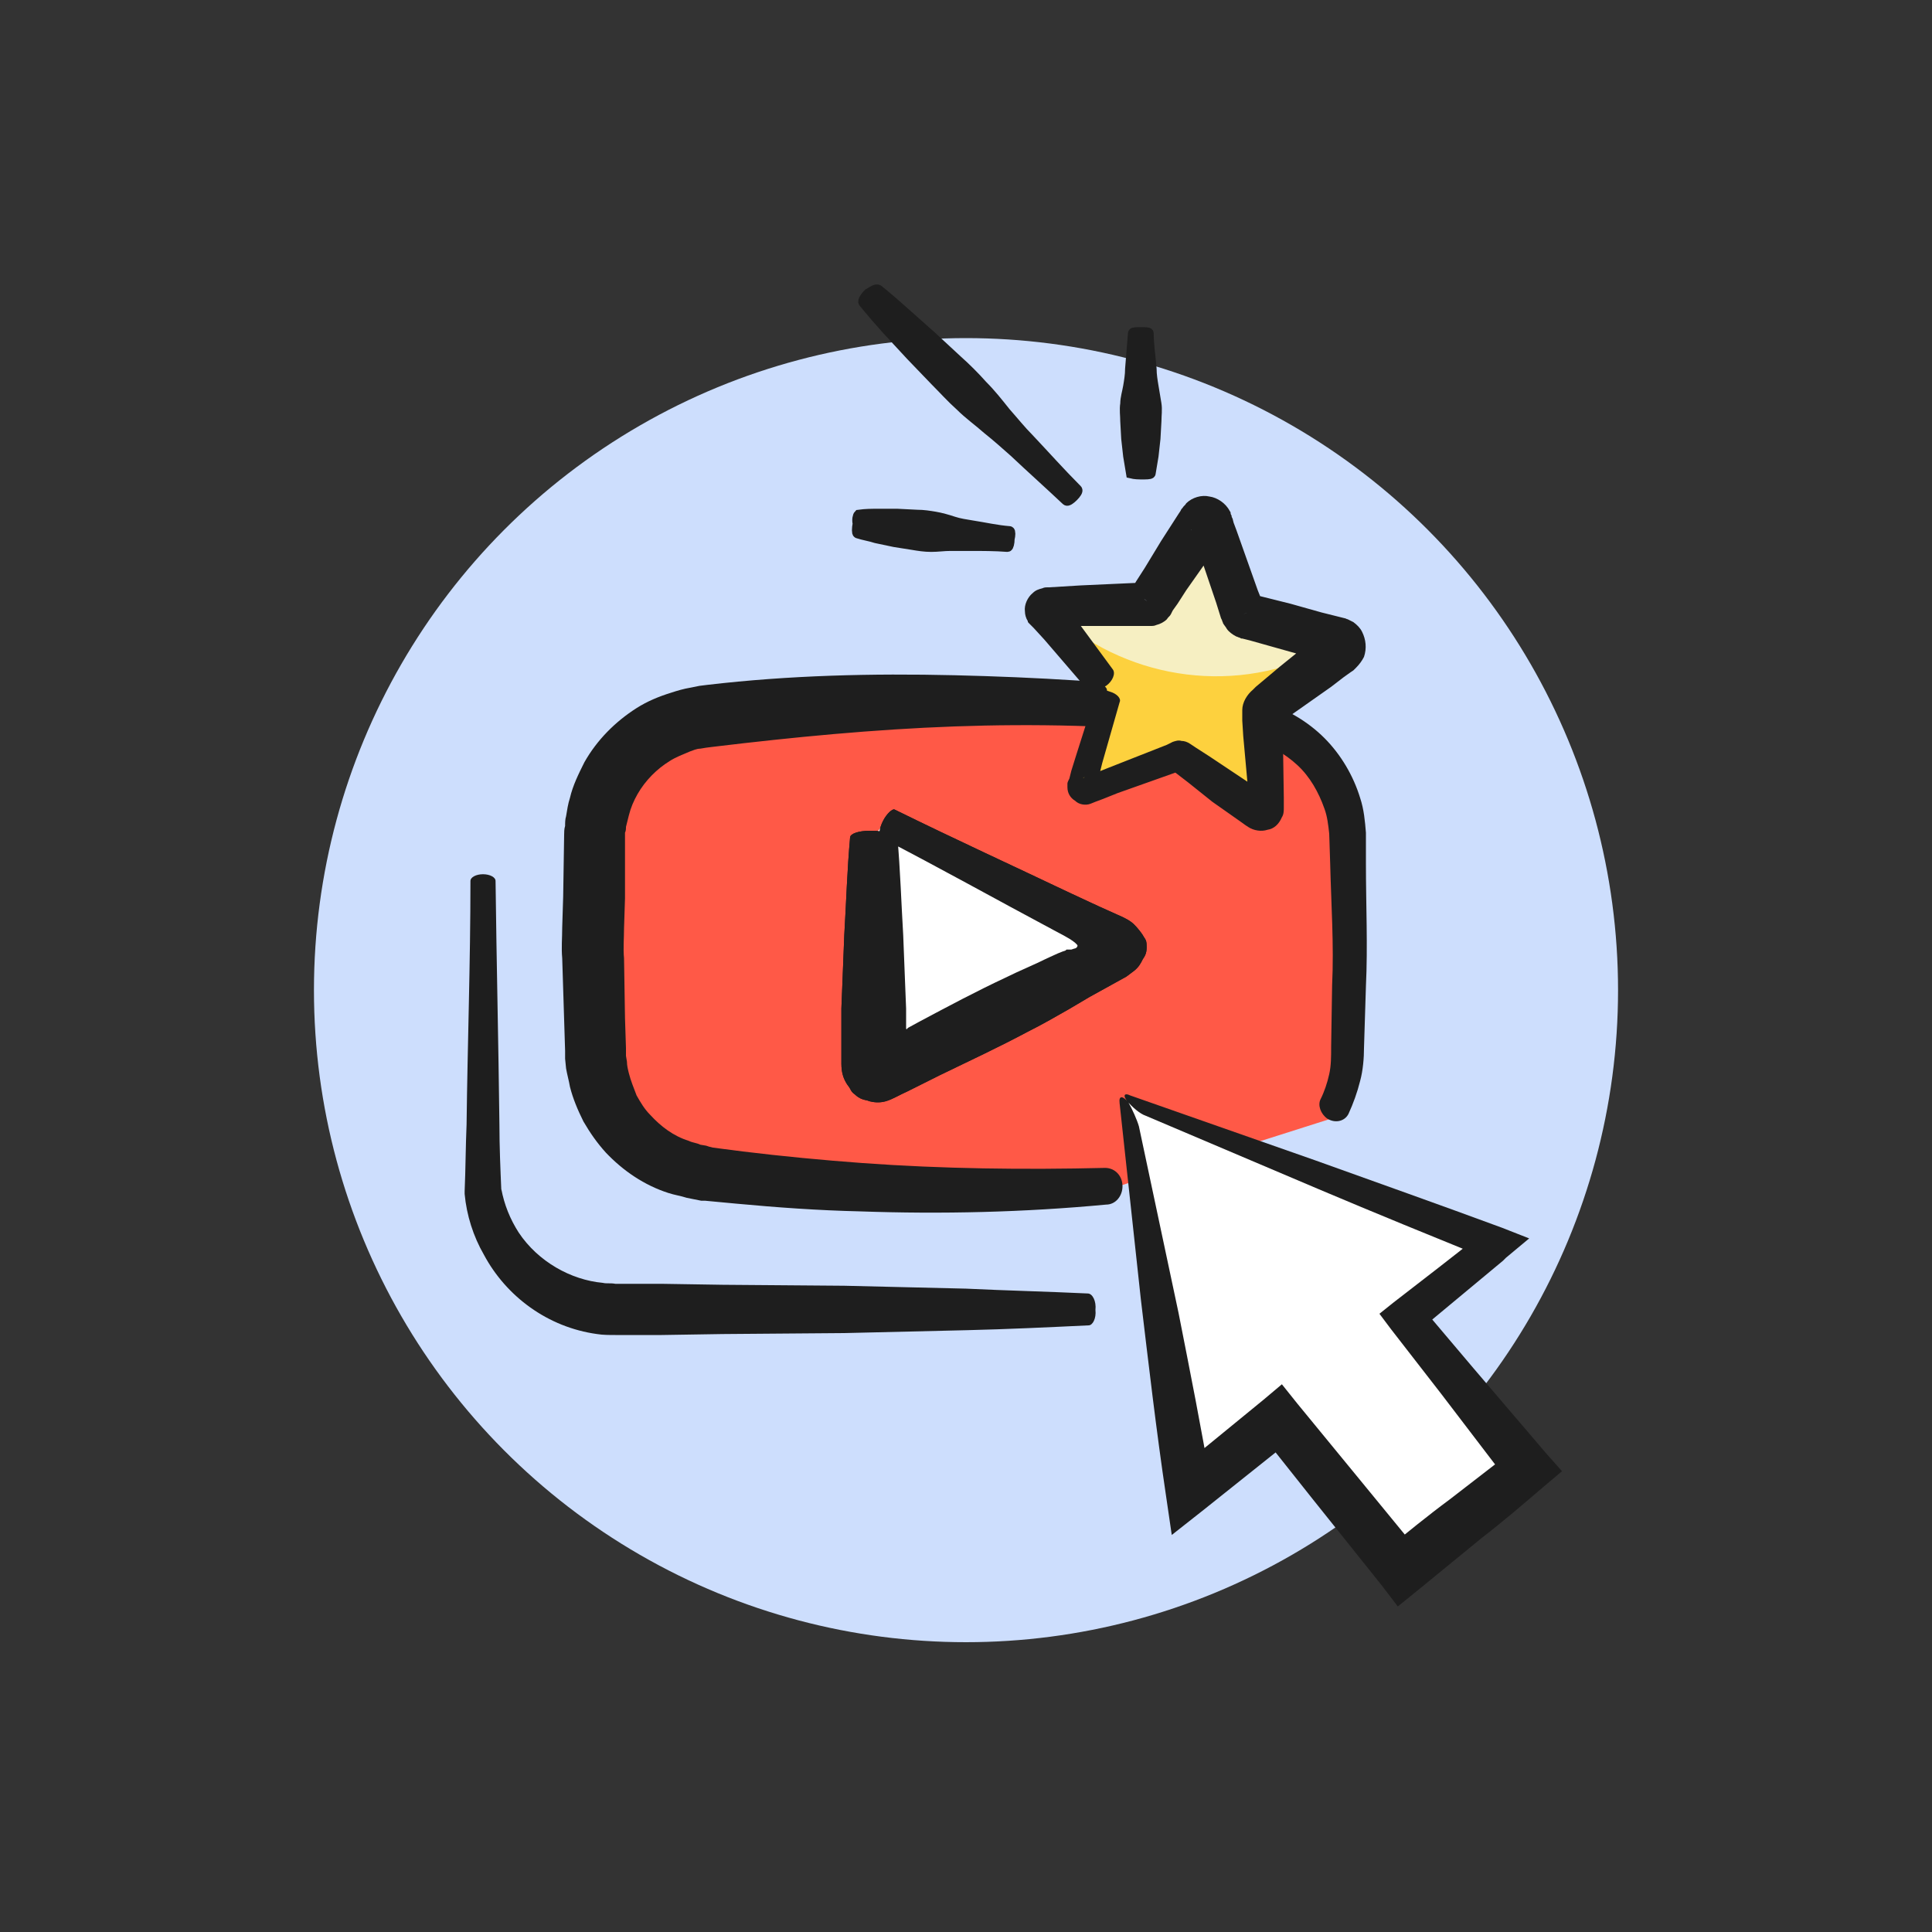
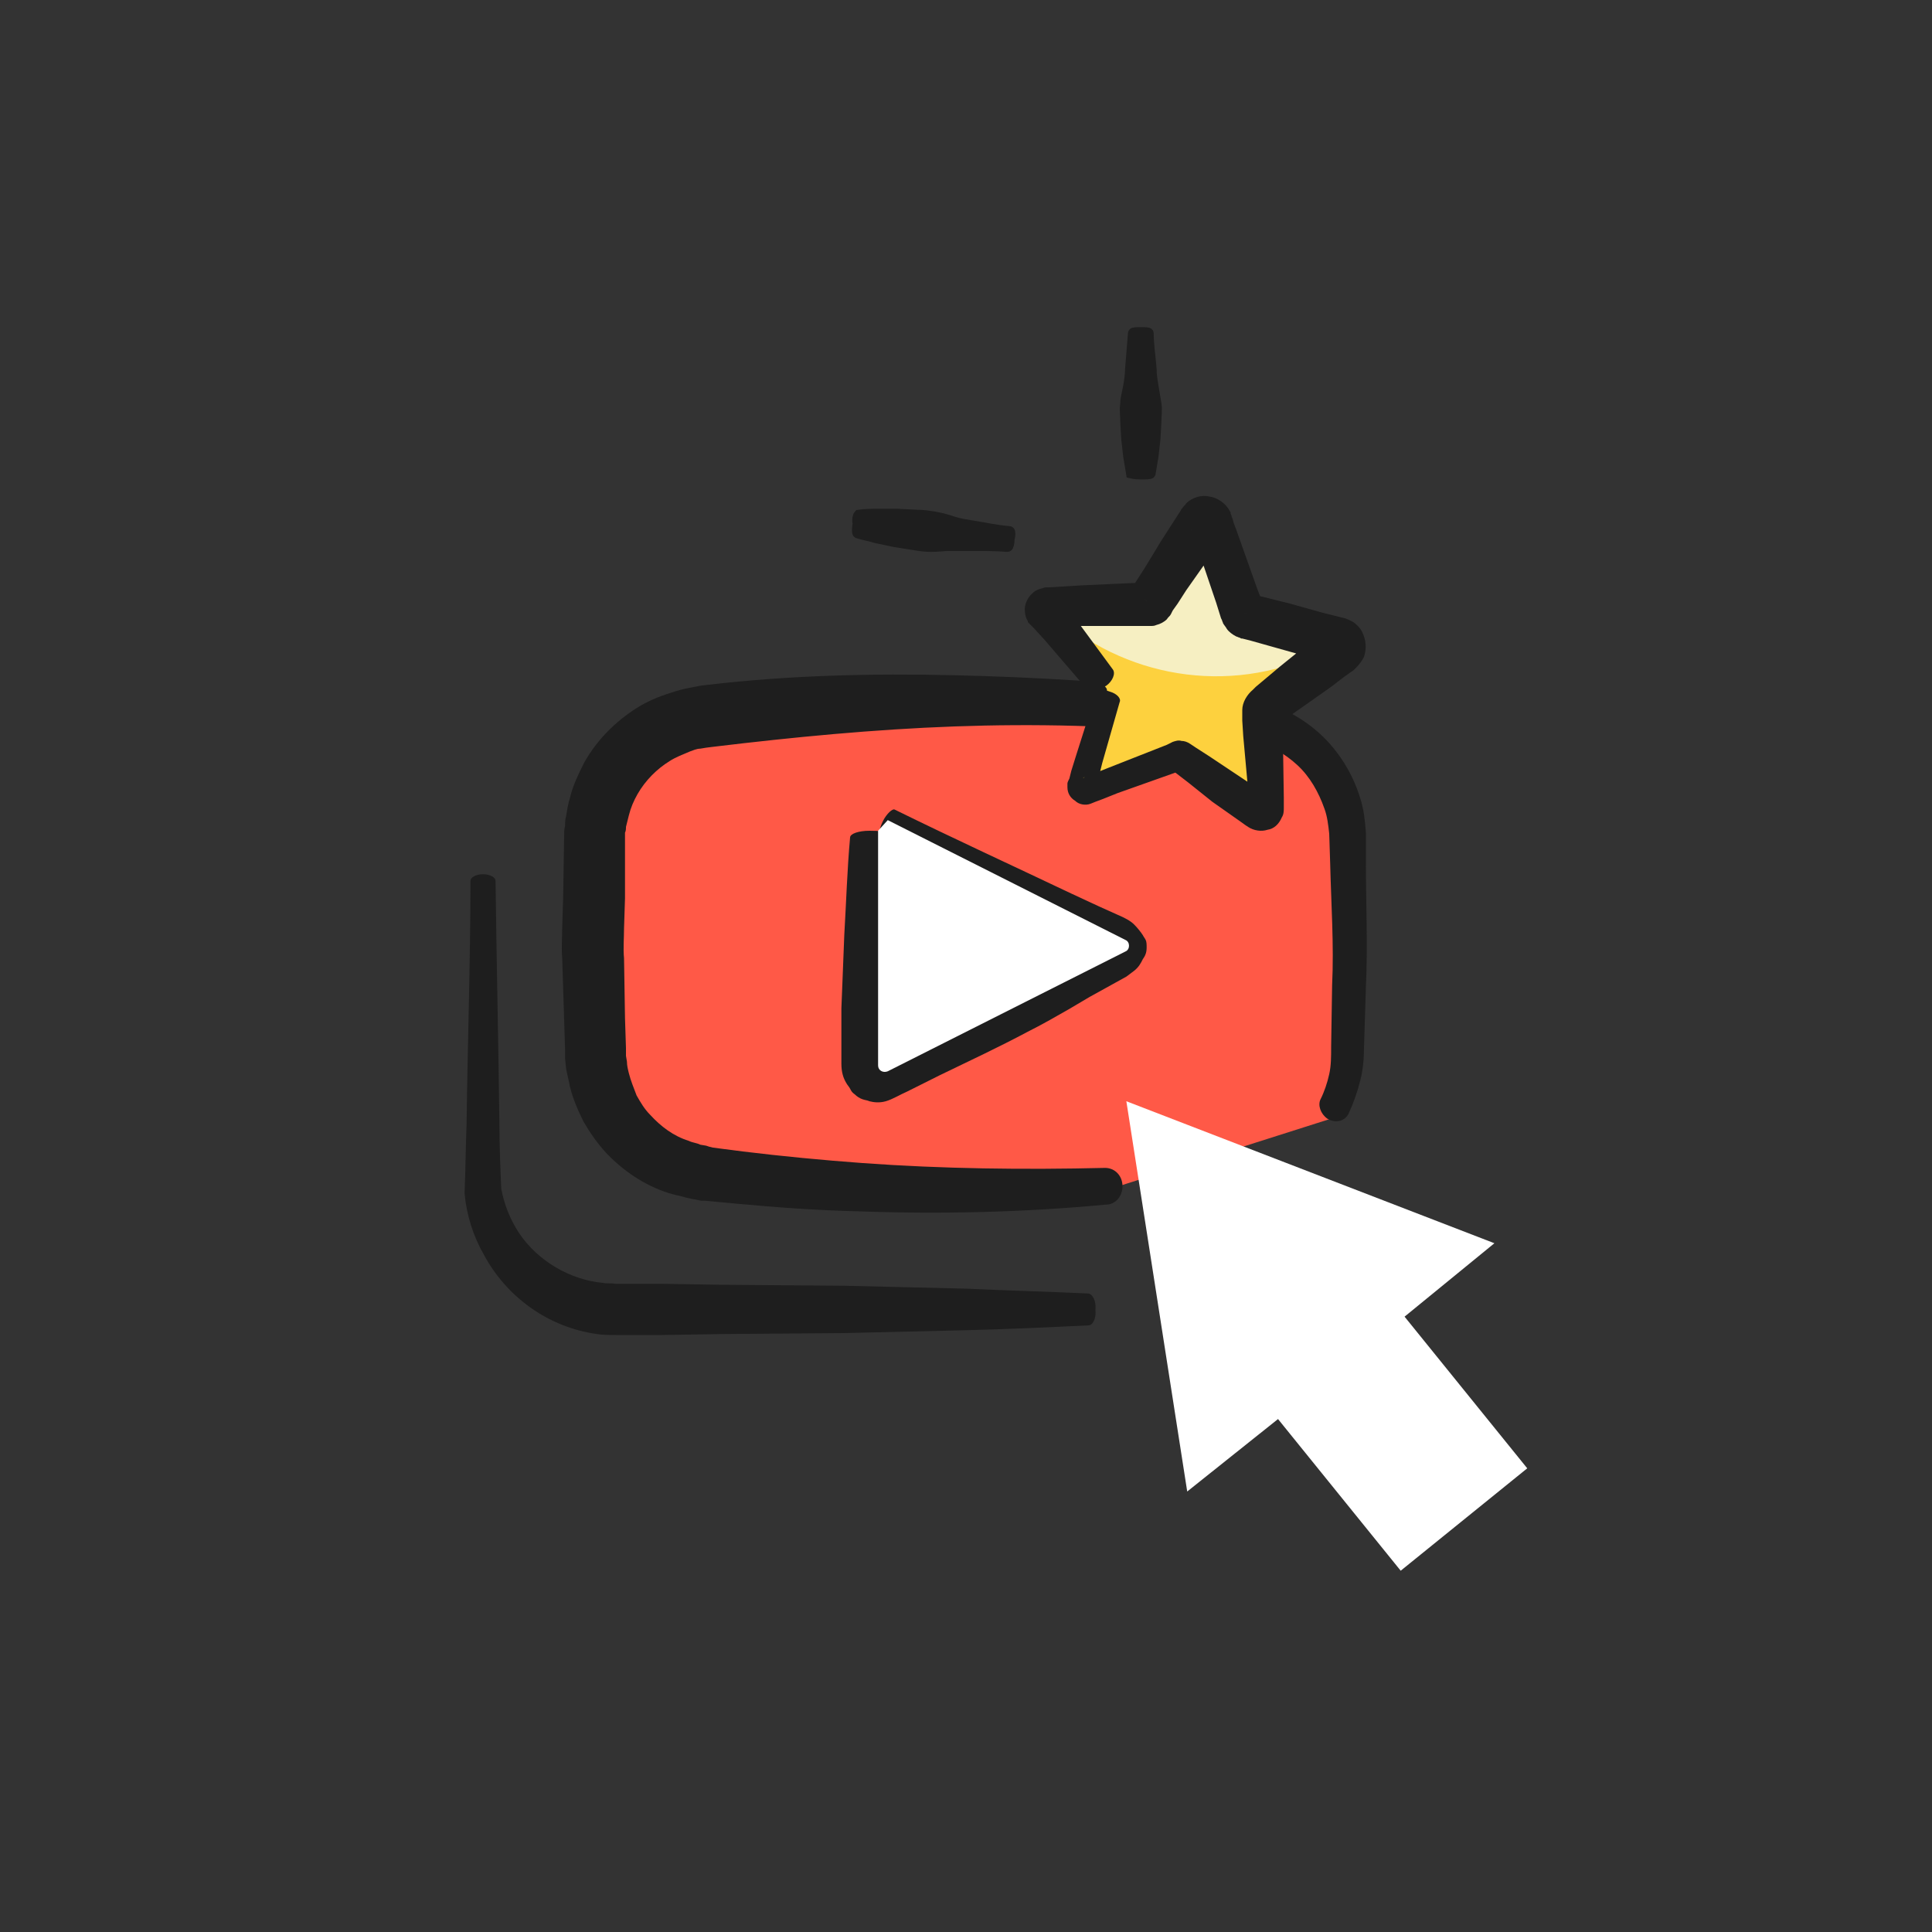
<svg xmlns="http://www.w3.org/2000/svg" version="1.1" id="Layer_1" x="0px" y="0px" viewBox="0 0 200 200" enable-background="new 0 0 200 200" xml:space="preserve">
  <rect x="0" y="0" width="200" height="200" fill="#333333" stroke="none" />
  <g>
-     <circle fill="#CDDEFD" cx="100" cy="102.5" r="67.5" />
    <g>
      <g>
        <path fill="#FF5947" d="M116.1,122.7c-5,0.3-10.1,0.5-15.3,0.5c-9.7,0-19-0.6-27.8-1.7c-6.2-0.8-10.9-5.8-11.2-12     c-0.2-3.8-0.3-7.7-0.3-11.6s0.1-7.8,0.3-11.6c0.3-6.2,5-11.3,11.2-12c8.8-1.1,18.1-1.7,27.8-1.7s19,0.6,27.8,1.7     c6.2,0.8,10.9,5.8,11.2,12c0.2,3.8,0.3,7.7,0.3,11.6s-0.1,7.8-0.3,11.6c-0.1,2.3-0.8,4.5-2,6.3" />
      </g>
      <g>
        <g>
          <g>
            <g>
              <path fill="#1E1E1E" d="M114.5,124.7c-8.5,0.8-17,1-25.5,0.7c-4.3-0.1-8.5-0.4-12.8-0.8l-3.2-0.3l-0.4,0l-0.5-0.1l-1-0.2        c-0.6-0.2-1.3-0.3-1.9-0.5c-2.5-0.8-4.7-2.3-6.5-4.2c-0.9-1-1.6-2-2.3-3.2c-0.6-1.2-1.1-2.4-1.4-3.6c-0.1-0.6-0.3-1.3-0.4-1.9        l-0.1-1l0-0.8l-0.1-3.2l-0.2-6.4c-0.1-1.1,0-2.1,0-3.2l0.1-3.2l0.1-6.4c0-0.2,0-0.6,0.1-0.9c0-0.3,0-0.7,0.1-1        c0.1-0.6,0.2-1.3,0.4-1.9c0.3-1.3,0.9-2.5,1.5-3.7c1.3-2.3,3.2-4.2,5.4-5.6c1.1-0.7,2.3-1.2,3.6-1.6c0.6-0.2,1.3-0.4,1.9-0.5        l1-0.2l0.8-0.1c8.5-1,17.1-1.2,25.6-1c8.5,0.2,17,0.7,25.5,1.7l3.2,0.4c1,0.1,2.3,0.3,3.4,0.7c2.3,0.7,4.5,2,6.2,3.7        c1.7,1.7,3,3.9,3.7,6.2c0.4,1.2,0.5,2.4,0.6,3.6l0,3.2c0,4.3,0.2,8.5,0,12.7l-0.2,6.4c0,1-0.1,2.3-0.4,3.4        c-0.3,1.2-0.7,2.3-1.2,3.4c-0.4,0.8-1.4,1-2.2,0.5c-0.7-0.5-1-1.4-0.7-2c0.4-0.8,0.7-1.7,0.9-2.6c0.2-0.9,0.2-1.8,0.2-2.9        l0.1-6.3c0.2-4.2-0.1-8.4-0.2-12.6l-0.1-3.1c-0.1-0.9-0.2-1.8-0.5-2.6c-0.6-1.7-1.5-3.3-2.8-4.5c-1.3-1.2-2.9-2.1-4.6-2.6        c-0.9-0.2-1.7-0.3-2.8-0.4l-3.1-0.3c-8.3-0.8-16.7-1-25-0.7c-8.3,0.3-16.6,1.1-24.9,2.1l-0.8,0.1l-0.6,0.1        c-0.4,0-0.8,0.2-1.1,0.3c-0.7,0.3-1.5,0.6-2.1,1c-1.3,0.8-2.5,2-3.3,3.4c-0.4,0.7-0.7,1.4-0.9,2.2c-0.1,0.4-0.2,0.8-0.3,1.2        c0,0.2,0,0.4-0.1,0.6c0,0.2,0,0.4,0,0.7L64.7,93l-0.1,3.1c0,1-0.1,2.1,0,3.1l0.1,6.2l0.1,3.1l0,0.8l0.1,0.6        c0,0.4,0.1,0.8,0.2,1.2c0.2,0.8,0.5,1.5,0.8,2.3c0.4,0.7,0.8,1.4,1.4,2c1.1,1.2,2.4,2.2,4,2.7c0.4,0.2,0.8,0.2,1.2,0.4        l0.6,0.1l0.3,0.1l0.4,0.1l3.1,0.4c4.1,0.5,8.3,0.9,12.4,1.2c8.3,0.6,16.7,0.7,25.1,0.5c1,0,1.8,0.8,1.8,1.9        C116.2,123.8,115.5,124.7,114.5,124.7z" />
            </g>
          </g>
        </g>
      </g>
      <g>
        <g>
          <g>
            <g>
              <path fill="#1E1E1E" d="M92.9,86.7c0.3,3.4,0.4,6.8,0.6,10.1l0.2,5.1l0.1,2.5l0,1.3l0,0.3l0,0.2l0,0l0,0.1c0,0.1,0,0.1,0,0.2        c0,0,0.1,0.1,0.1,0c0,0,0.1-0.1,0.1-0.1l0,0l1.1-0.6c3-1.6,6-3.2,9-4.6c1.4-0.7,2.9-1.3,4.3-2l1.1-0.5l0.5-0.2l0.3-0.1        l0.1-0.1l0,0c0.1,0,0.3,0,0.4,0l0.1,0l0.3-0.1c0.1,0,0.3-0.1,0.3-0.2c0.1-0.1,0-0.2,0-0.2c-0.1-0.1-0.1-0.1-0.2-0.2        c-0.4-0.3-0.3-0.3-2.2-1.3c-6-3.2-11.9-6.5-17.9-9.6c-0.3-0.1-0.2-0.9,0.2-1.7c0.4-0.8,1-1.3,1.2-1.2c6.1,3,12.2,5.8,18.3,8.7        l2.8,1.3l2,0.9c0.7,0.3,1.3,0.6,1.7,1c0.4,0.4,0.7,0.8,0.9,1.1c0.1,0.2,0.2,0.3,0.3,0.5c0.1,0.2,0.1,0.5,0.1,0.8        c0,0.6-0.2,0.9-0.4,1.2c-0.2,0.4-0.4,0.8-0.9,1.2l-0.4,0.3l-0.4,0.3l-3.8,2.1l-2.2,1.3c-1.4,0.8-2.8,1.6-4.2,2.3        c-3,1.6-6,3-9.1,4.5l-3.4,1.7c-0.7,0.3-1.5,0.8-2.2,1c-0.7,0.2-1.3,0.1-1.7,0c-0.2-0.1-0.4-0.1-0.7-0.2        c-0.3-0.1-0.6-0.3-0.8-0.5c-0.3-0.2-0.4-0.4-0.5-0.6c-0.1-0.2-0.3-0.4-0.4-0.6c-0.3-0.5-0.5-1.1-0.5-2l0-2.4l0-2l0-1.3        l0.1-2.5l0.2-5.1c0.2-3.4,0.3-6.8,0.6-10.1c0-0.4,0.9-0.7,2-0.7C92,86,92.9,86.3,92.9,86.7z" />
            </g>
          </g>
        </g>
      </g>
      <g>
        <path fill="#FFFFFF" d="M90.9,86v24.3c0,0.5,0.5,0.8,1,0.6l24.6-12.4c0.5-0.2,0.5-1,0-1.2L91.9,84.9" />
        <g>
          <g>
            <g>
-               <path fill="#1E1E1E" d="M92.9,86.7c0.3,3.4,0.4,6.8,0.6,10.1l0.2,5.1l0.1,2.5l0,1.3l0,0.3l0,0.2l0,0l0,0.1c0,0.1,0,0.1,0,0.2        c0,0,0.1,0.1,0.1,0c0,0,0.1-0.1,0.1-0.1l0,0l1.1-0.6c3-1.6,6-3.2,9-4.6c1.4-0.7,2.9-1.3,4.3-2l1.1-0.5l0.5-0.2l0.3-0.1        l0.1-0.1l0,0c0.1,0,0.3,0,0.4,0l0.1,0l0.3-0.1c0.1,0,0.3-0.1,0.3-0.2c0.1-0.1,0-0.2,0-0.2c-0.1-0.1-0.1-0.1-0.2-0.2        c-0.4-0.3-0.3-0.3-2.2-1.3c-6-3.2-11.9-6.5-17.9-9.6c-0.3-0.1-0.2-0.9,0.2-1.7c0.4-0.8,1-1.3,1.2-1.2c6.1,3,12.2,5.8,18.3,8.7        l2.8,1.3l2,0.9c0.7,0.3,1.3,0.6,1.7,1c0.4,0.4,0.7,0.8,0.9,1.1c0.1,0.2,0.2,0.3,0.3,0.5c0.1,0.2,0.1,0.5,0.1,0.8        c0,0.6-0.2,0.9-0.4,1.2c-0.2,0.4-0.4,0.8-0.9,1.2l-0.4,0.3l-0.4,0.3l-3.8,2.1l-2.2,1.3c-1.4,0.8-2.8,1.6-4.2,2.3        c-3,1.6-6,3-9.1,4.5l-3.4,1.7c-0.7,0.3-1.5,0.8-2.2,1c-0.7,0.2-1.3,0.1-1.7,0c-0.2-0.1-0.4-0.1-0.7-0.2        c-0.3-0.1-0.6-0.3-0.8-0.5c-0.3-0.2-0.4-0.4-0.5-0.6c-0.1-0.2-0.3-0.4-0.4-0.6c-0.3-0.5-0.5-1.1-0.5-2l0-2.4l0-2l0-1.3        l0.1-2.5l0.2-5.1c0.2-3.4,0.3-6.8,0.6-10.1c0-0.4,0.9-0.7,2-0.7C92,86,92.9,86.3,92.9,86.7z" />
-             </g>
+               </g>
          </g>
        </g>
      </g>
    </g>
    <g>
      <g>
        <path fill="#FDD13E" d="M138.8,67.1l-8,6.1c-0.1,0.1-0.2,0.2-0.2,0.4l0.5,10c0,0.4-0.4,0.6-0.7,0.4l-8.3-5.7     c-0.1-0.1-0.3-0.1-0.4-0.1l-9.4,3.6c-0.4,0.1-0.7-0.2-0.6-0.6l2.9-9.6c0-0.1,0-0.3-0.1-0.4l-6.3-7.8c-0.2-0.2-0.1-0.4,0-0.6     c0.1-0.1,0.2-0.1,0.3-0.1l10-0.2c0.2,0,0.3-0.1,0.4-0.2l5.5-8.4c0.2-0.3,0.7-0.3,0.8,0.1l3.3,9.5c0.1,0.1,0.2,0.2,0.3,0.3     l9.7,2.6c0.1,0,0.1,0,0.1,0.1C139,66.6,139,66.9,138.8,67.1z" />
      </g>
      <path fill="#F6EFC2" d="M138.8,66.4c-1,0.6-2,1.1-3.1,1.6c-9.6,4.1-20.4,1.7-27.4-5.2c0.1-0.1,0.2-0.1,0.3-0.1l10-0.2    c0.2,0,0.3-0.1,0.4-0.2l5.5-8.4c0.2-0.3,0.7-0.3,0.8,0.1l3.3,9.5c0.1,0.1,0.2,0.2,0.3,0.3l9.7,2.6    C138.7,66.3,138.7,66.4,138.8,66.4z" />
      <g>
        <g>
          <g>
            <path fill="#1E1E1E" d="M112.4,71.2l-4.3-5L107,65l-0.3-0.3l-0.1-0.1l-0.1-0.1c-0.1-0.1-0.1-0.1-0.1-0.2       c-0.2-0.3-0.3-0.7-0.3-1c-0.1-0.7,0.3-1.5,0.8-1.9c0.3-0.3,0.6-0.4,1-0.5c0.2-0.1,0.4-0.1,0.5-0.1l0.2,0l3.3-0.2l6.6-0.3l0.1,0       l0,0l0,0l0,0c0,0.8,0-1.8,0,1.8l0,0l0,0l0,0l0,0l0,0l0,0c-0.7-0.4,1.5,1-1.5-1l0,0l0,0l0,0l0.1-0.2l0.4-0.7l0.9-1.4l1.7-2.8       l1.8-2.8l0.2-0.3l0.1-0.2l0.1-0.1c0.1-0.2,0.3-0.3,0.4-0.5c0.6-0.6,1.6-0.9,2.4-0.7c0.8,0.1,1.7,0.7,2.1,1.5       c0.1,0.1,0.1,0.2,0.1,0.3l0.1,0.2l0,0.1l0.1,0.2l0.1,0.4l0.3,0.8l2.2,6.2l0.6,1.5l0.1,0.2l0,0c-4,1.4-1.1,0.4-2,0.7l0,0l0,0       l0,0l0,0l0,0l0,0l0,0l0,0l0,0c1.1-4,0.3-1.1,0.6-2l0,0l0,0l0.1,0l0.8,0.2l3.2,0.8l3.2,0.9l1.6,0.4l0.8,0.2l0,0       c0.1,0,0.2,0.1,0.3,0.1c0.2,0.1,0.4,0.2,0.6,0.3c0.4,0.3,0.7,0.6,0.9,1c0.4,0.8,0.5,1.7,0.2,2.6c-0.2,0.4-0.5,0.8-0.8,1.1       l-0.2,0.2l0,0l-0.1,0.1l-0.3,0.2l-0.7,0.5l-1.3,1l-2.7,1.9l-2.7,1.9l-0.3,0.2l-1.1-1.4l0,0l0,0l0,0l0,0l0,0       c3.6-0.2,1,0,1.8-0.1l0,0l0,0.1l0,0.1l0,0.2l0,0.4l0,1.6l0.1,6.6l0,0.8l0,0.2c0,0.3,0,0.7-0.2,1c-0.3,0.7-0.8,1.2-1.5,1.3       c-0.6,0.2-1.4,0.1-2-0.3l-0.3-0.2l-0.7-0.5l-2.7-1.9L123,81l-1.3-1l-0.3-0.2l-0.1-0.1l0,0l0,0l0,0c-0.2,0.2,1.3-1.9,0.7-1l0,0       c0,0,0,0,0,0l0,0c-0.1-0.2,0.8,2.1,0.4,1.1l0,0l0,0l0,0l0,0l-0.1,0l-0.4,0.1l-6.2,2.2l-1.5,0.6l-0.8,0.3l-0.5,0.2       c-0.5,0.2-1.2,0.1-1.6-0.3c-0.5-0.3-0.8-0.8-0.8-1.4c0-0.1,0-0.3,0-0.4c0-0.1,0.1-0.3,0.1-0.3l0.1-0.2l0.2-0.8l0.5-1.6l2-6.3       c0.1-0.4,0.8-0.6,1.5-0.3c0.7,0.2,1.2,0.7,1,1.1l-1.8,6.3l-0.4,1.6l-0.2,0.8l-0.1,0.2c0,0.1,0,0,0-0.1c0-0.1,0-0.1,0-0.2       c0-0.3-0.2-0.6-0.4-0.7c-0.2-0.2-0.6-0.2-0.9-0.1l0,0l0,0l0,0l0.1,0l0.2-0.1l0.8-0.3l1.5-0.6l6.1-2.4l0.4-0.2l0.2-0.1       c0.3-0.1,0.6-0.2,0.9-0.1c0.3,0,0.6,0.1,0.9,0.3l0.3,0.2l0.3,0.2l1.4,0.9l2.7,1.8l2.7,1.8l0.7,0.5l0.3,0.2       c-0.3-0.2-0.8-0.3-1.2-0.2c-0.4,0.1-0.7,0.4-0.9,0.8c-0.1,0.2-0.1,0.5-0.1,0.6l0-0.2l-0.1-0.8l-0.6-6.6l-0.1-1.6l0-0.4l0-0.2       l0-0.1l0-0.1c0,0,0-0.2,0-0.3c0-0.8,0.5-1.6,1.1-2.1l0.3-0.3l2.5-2.1l2.6-2.1l1.3-1l0.6-0.5l0.3-0.3l0.1-0.1l0,0       c0,0-0.1,0.1-0.1,0.1c-0.2,0.2-0.4,0.5-0.5,0.8c-0.2,0.6-0.2,1.3,0.1,1.8c0.2,0.3,0.4,0.5,0.7,0.7c0.1,0.1,0.3,0.2,0.4,0.2       c0.1,0,0.2,0.1,0.2,0.1l0,0l-0.8-0.2l-1.6-0.4l-3.2-0.9l-3.2-0.9l-0.8-0.2l-0.1,0l-0.2-0.1c-0.1,0-0.2-0.1-0.3-0.1       c-0.4-0.2-0.8-0.5-1-0.8c-0.1-0.2-0.3-0.4-0.4-0.6c0-0.1-0.1-0.2-0.1-0.3l0,0l-0.1-0.2l-0.5-1.6l-2.1-6.2l-0.3-0.8l-0.1-0.4       l-0.1-0.2l0-0.1c0,0,0,0,0,0.1c0,0.1,0.1,0.1,0.1,0.2c0.6,1.1,2.2,1.4,3.1,0.5c0.1-0.1,0.2-0.2,0.3-0.3c0,0,0,0,0,0l0,0l0,0       l-0.1,0.2l-0.2,0.3l-1.8,2.7l-1.9,2.7l-0.9,1.4l-0.5,0.7l-0.1,0.2l-0.1,0.2c-0.1,0.2-0.3,0.3-0.4,0.5c-0.3,0.3-0.7,0.5-1.1,0.6       c-0.2,0.1-0.4,0.1-0.6,0.1l-0.2,0l-6.6,0l-3.3,0l-0.1,0c0,0-0.1,0,0,0c0.1,0,0.2,0,0.3-0.1c0.2-0.1,0.4-0.2,0.6-0.3       c0.3-0.3,0.5-0.7,0.5-1.2c0-0.2-0.1-0.5-0.2-0.7l-0.1-0.1l0-0.1l0,0l0.1,0.1l0.2,0.3l1,1.3l3.9,5.3c0.3,0.4,0,1.2-0.7,1.7       C113.5,71.5,112.8,71.6,112.4,71.2z" />
          </g>
        </g>
      </g>
    </g>
    <g>
      <g>
        <g>
          <g>
            <path fill="#1E1E1E" d="M112.7,137.2c-4.2,0.2-8.4,0.4-12.6,0.5L87.4,138l-12.6,0.1l-6.3,0.1l-3.2,0l-1.6,0       c-0.6,0-1.3,0-1.9-0.1c-5.1-0.7-9.4-3.9-11.7-8.2c-1.1-1.9-1.8-4.1-2-6.3l0-0.2l0-0.1c0.1-2.3,0.1-4.6,0.2-6.9       c0.1-8.4,0.4-16.8,0.4-25.2c0-0.4,0.6-0.7,1.3-0.7c0.7,0,1.3,0.3,1.3,0.7c0.1,8.4,0.3,16.8,0.4,25.2c0,2.3,0.1,4.6,0.2,6.9       l0-0.2c0.3,1.6,0.9,3.1,1.8,4.5c2,3,5.4,4.9,8.7,5.2c0.4,0.1,0.8,0,1.3,0.1l1.6,0l3.2,0l6.3,0.1l12.6,0.1l12.6,0.3       c4.2,0.2,8.4,0.3,12.6,0.5c0.5,0,0.9,0.8,0.8,1.7C113.5,136.5,113.1,137.2,112.7,137.2z" />
          </g>
        </g>
      </g>
      <g>
        <g>
          <path fill="#1E1E1E" stroke="#1E1E1E" stroke-width="1.065" stroke-miterlimit="10" d="M88.9,53.3c0.7-0.1,1.3-0.1,2-0.1l2,0      l2,0.1c0.7,0,1.3,0.1,1.9,0.2c0.6,0.1,1.3,0.3,1.9,0.5c0.6,0.2,1.3,0.3,1.9,0.4c1.3,0.2,2.6,0.5,3.9,0.6c0.1,0,0.1,0.4,0,0.8      c0,0.4-0.1,0.8-0.2,0.8c-1.3-0.1-2.6-0.1-3.9-0.1c-0.7,0-1.3,0-2,0c-0.7,0-1.3,0.1-2,0.1c-0.7,0-1.3-0.1-1.9-0.2l-1.9-0.3      l-1.9-0.4c-0.6-0.2-1.3-0.3-1.9-0.5c-0.1,0-0.1-0.5,0-1C88.7,53.8,88.8,53.4,88.9,53.3z" />
        </g>
        <g>
-           <path fill="#1E1E1E" stroke="#1E1E1E" stroke-width="1.065" stroke-miterlimit="10" d="M90.9,30c1,0.8,1.9,1.6,2.8,2.4l2.7,2.4      l2.7,2.5c0.9,0.8,1.8,1.7,2.6,2.6c0.9,0.9,1.6,1.8,2.4,2.8c0.8,0.9,1.6,1.9,2.4,2.7c1.7,1.8,3.3,3.6,5,5.3      c0.1,0.1-0.1,0.4-0.4,0.7c-0.3,0.3-0.6,0.5-0.7,0.4c-1.8-1.7-3.6-3.3-5.4-5c-0.9-0.8-1.8-1.6-2.8-2.4c-0.9-0.8-1.9-1.5-2.8-2.4      c-0.9-0.8-1.7-1.7-2.6-2.6l-2.5-2.6l-2.5-2.7c-0.8-0.9-1.6-1.8-2.4-2.8c-0.1-0.1,0.1-0.5,0.5-0.9C90.4,30.1,90.7,29.9,90.9,30z" />
-         </g>
+           </g>
        <g>
          <path fill="#1E1E1E" stroke="#1E1E1E" stroke-width="1.065" stroke-miterlimit="10" d="M117.1,49c-0.1-0.6-0.2-1.2-0.3-1.8      l-0.2-1.8l-0.1-1.8c0-0.6-0.1-1.2,0-1.8c0-0.6,0.2-1.2,0.3-1.8c0.1-0.6,0.2-1.2,0.2-1.8c0.1-1.2,0.2-2.4,0.3-3.7      c0-0.1,0.4-0.1,0.8-0.1c0.4,0,0.8,0,0.8,0.1c0,1.2,0.2,2.4,0.3,3.7c0,0.6,0.1,1.2,0.2,1.8c0.1,0.6,0.2,1.2,0.3,1.8      c0.1,0.6,0,1.2,0,1.8l-0.1,1.8l-0.2,1.8c-0.1,0.6-0.2,1.2-0.3,1.8c0,0.1-0.5,0.1-1,0.1C117.5,49.1,117.1,49,117.1,49z" />
        </g>
      </g>
      <g>
        <polygon fill="#FFFFFF" points="116.6,114 122.9,154.4 132.3,146.9 145,162.6 158.1,152 145.4,136.3 154.7,128.7    " />
        <g>
          <g>
-             <path fill="#1E1E1E" d="M117.9,116.6l4.1,19.3c1.2,6.1,2.4,12.1,3.4,18.1l-3.9-1.5l0.5-0.4l8.8-7.2l1.9-1.6l1.6,2l5.5,6.7       l7.3,8.9l-3.7-0.4c2.2-1.8,4.4-3.6,6.7-5.3c2.2-1.7,4.4-3.4,6.6-5.1l-0.4,3.5l-7.1-9.3l-5.2-6.7l-1.2-1.6l1.5-1.2       c3.1-2.4,6.1-4.7,9.1-7.1l0.3-0.3l0.5,3c-5.9-2.4-11.8-4.8-17.7-7.3l-17.9-7.6c-0.6-0.2-1.4-0.9-1.9-1.5       c-0.5-0.6-0.3-0.9,0.3-0.6l19.1,6.7c6.4,2.3,12.9,4.6,19.4,7l2.8,1.1l-2.4,2l-0.3,0.3c-3,2.5-5.9,4.9-8.9,7.4l0.3-2.8l5.5,6.5       l7.6,8.9l1.6,1.8l-1.9,1.6c-2.1,1.8-4.2,3.6-6.4,5.3c-2.2,1.8-4.4,3.6-6.6,5.4l-2.1,1.7l-1.6-2.1l-7.2-9l-5.4-6.8l3.5,0.4       l-8.9,7.1l-0.5,0.4l-3.3,2.6l-0.6-4.1c-1-6.7-1.8-13.6-2.6-20.3l-2.2-20.3c-0.1-0.8,0.3-0.8,0.9-0.1       C117.2,114.8,117.7,115.9,117.9,116.6z" />
-           </g>
+             </g>
        </g>
      </g>
    </g>
  </g>
</svg>